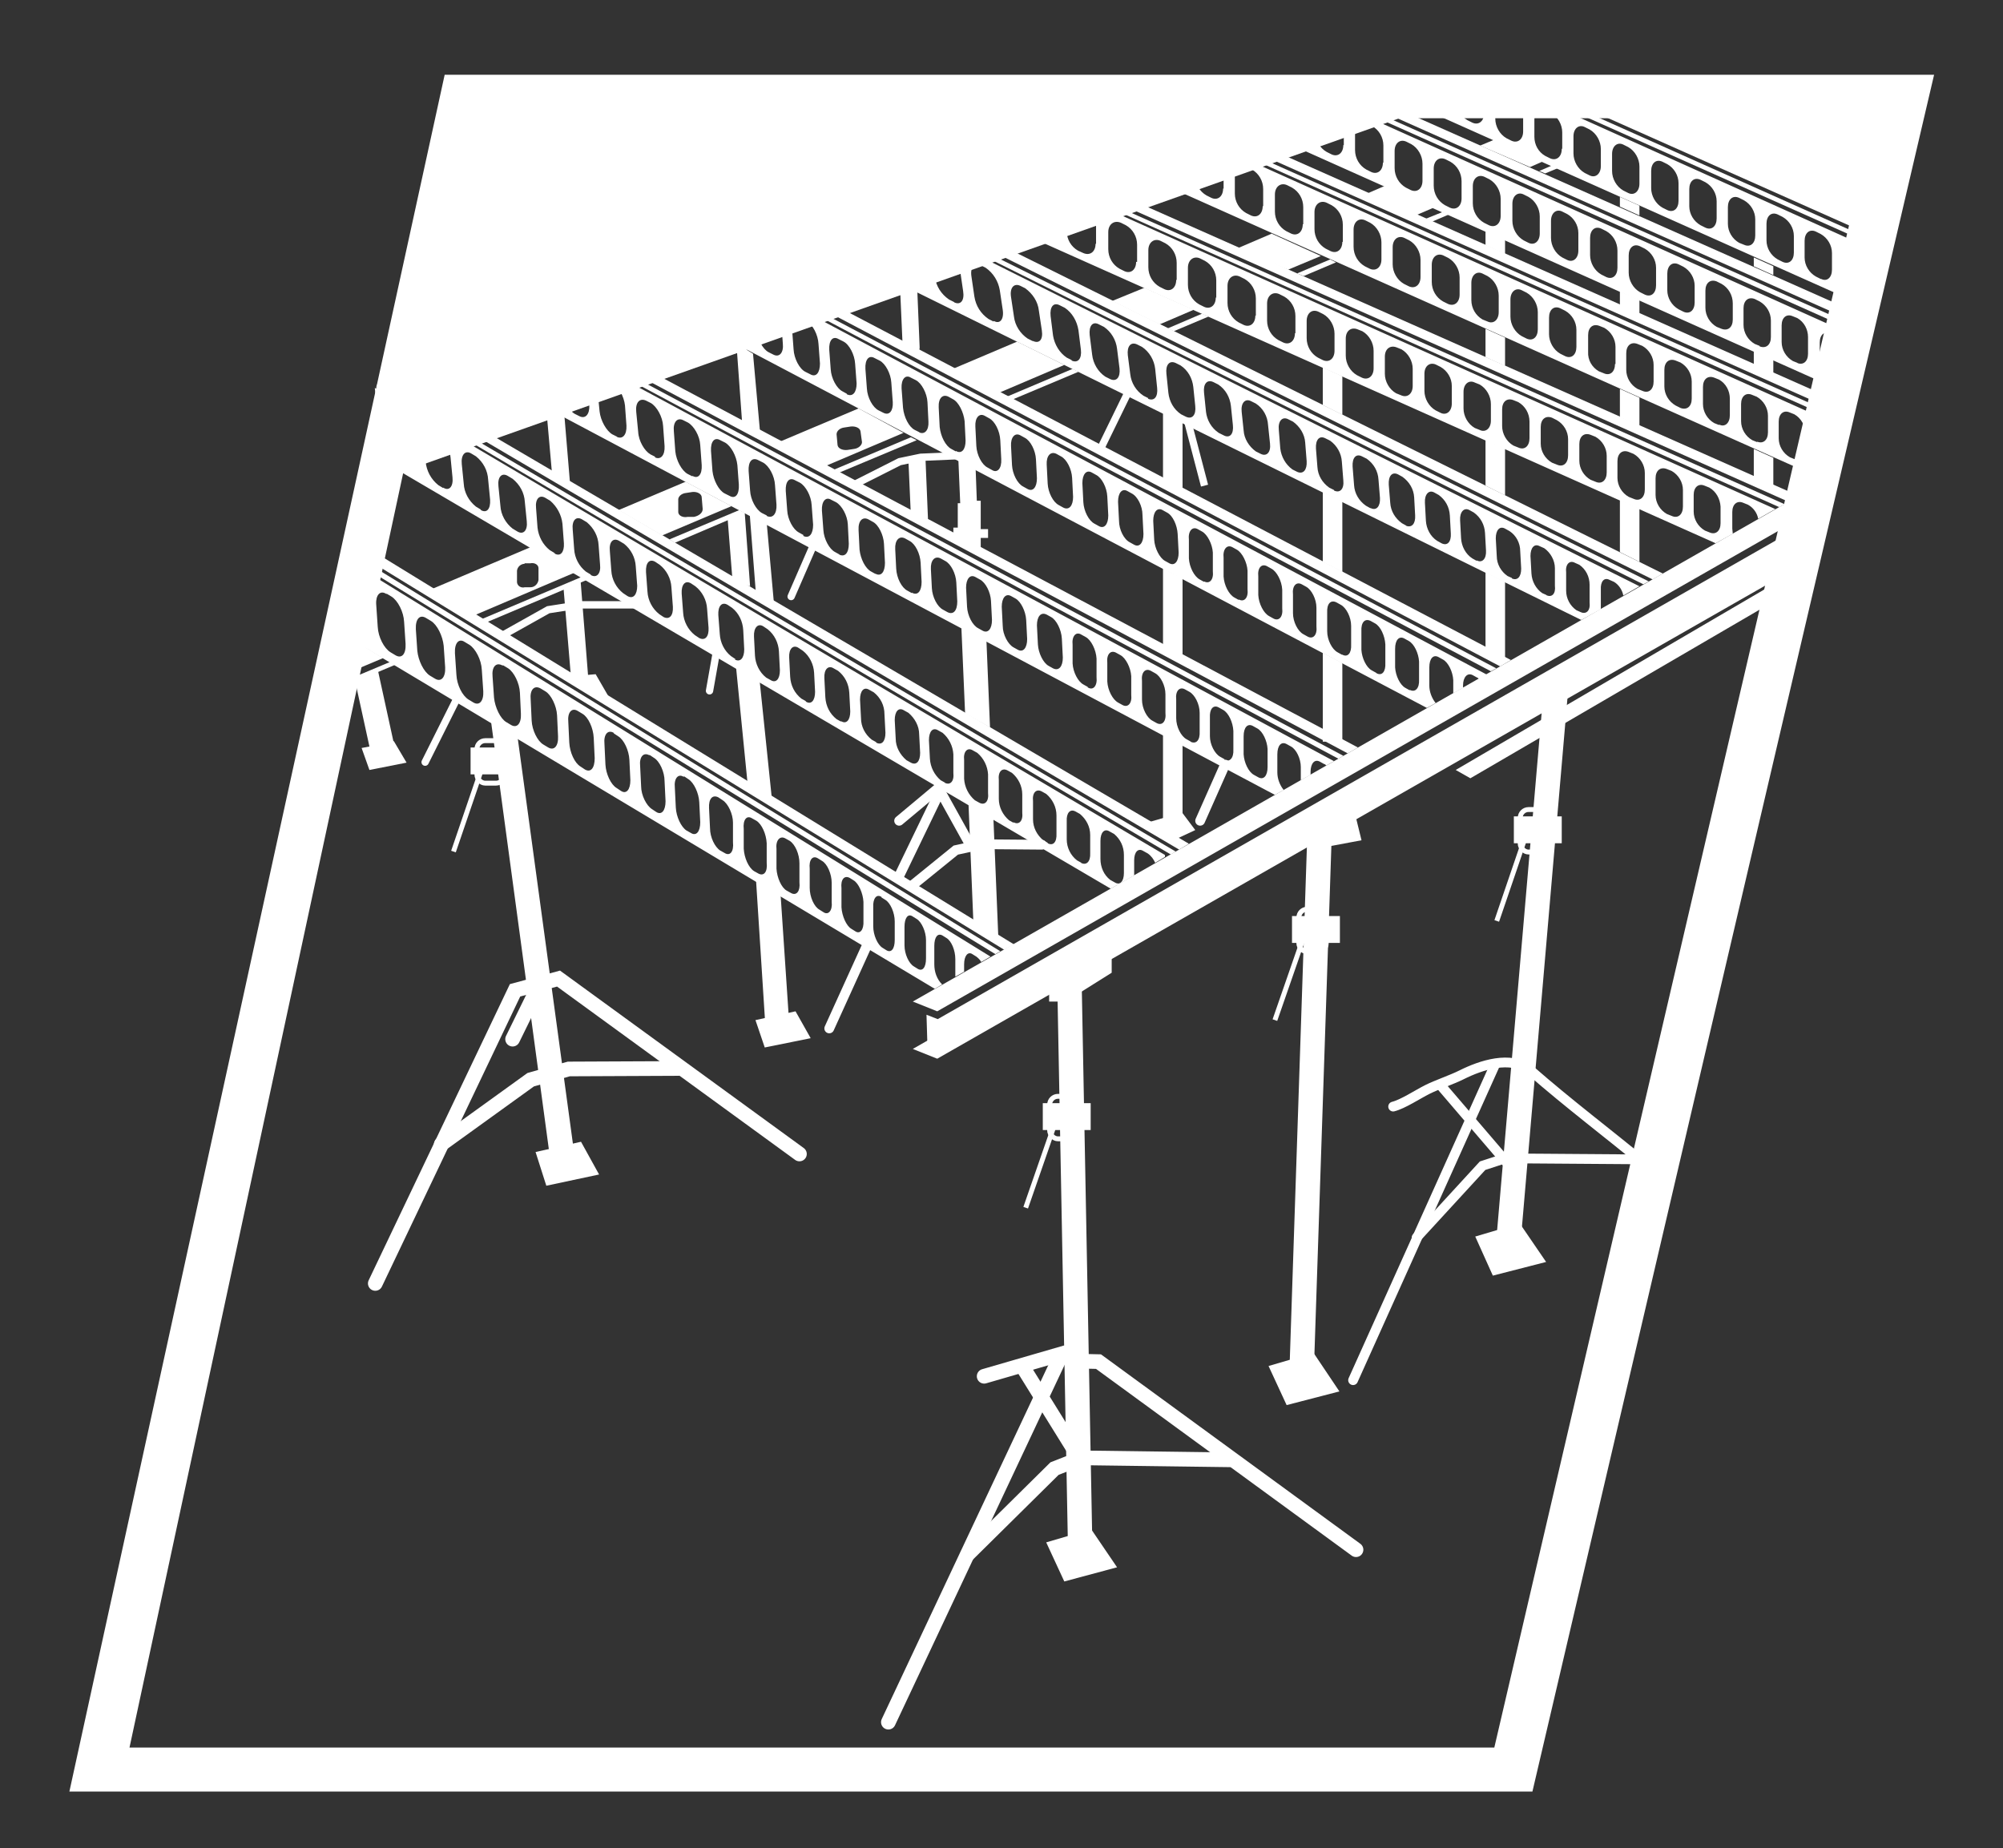
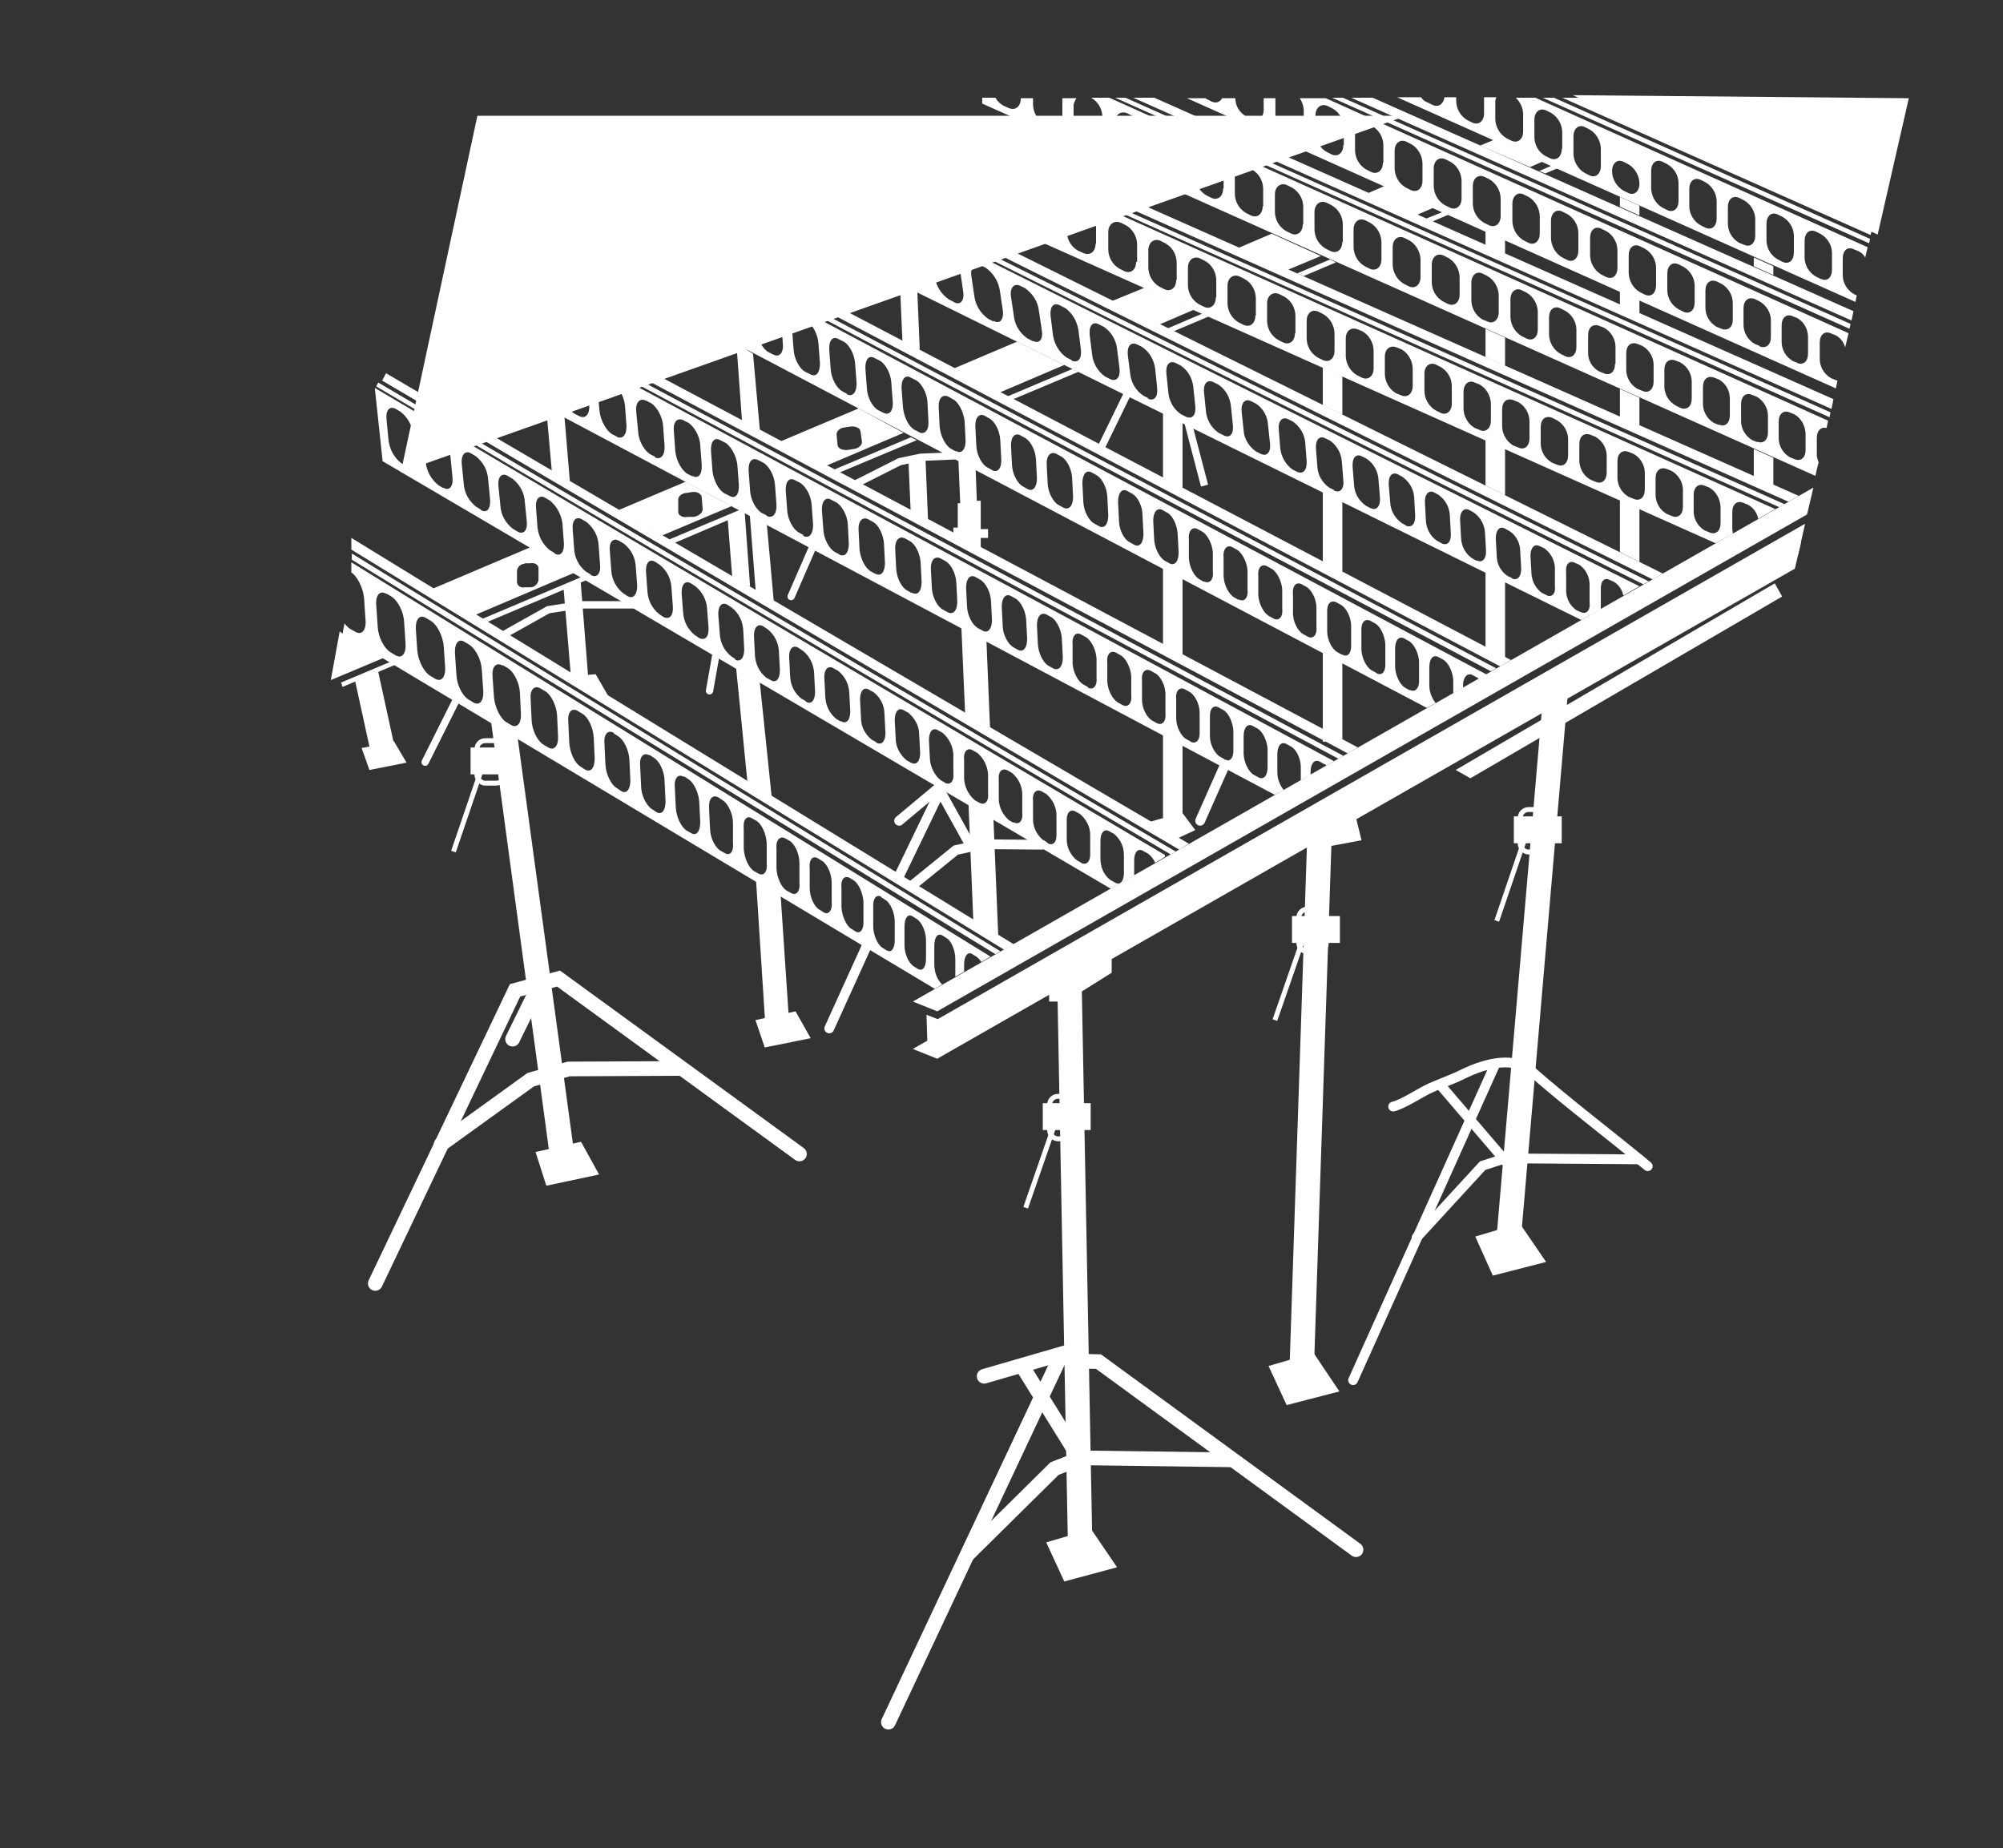
<svg xmlns="http://www.w3.org/2000/svg" id="Layer_1" version="1.1" viewBox="0 0 409.9 378.3">
  <rect x="0" y="0" width="409.9" height="378.3" fill="#333333" stroke="none" />
  <defs>
    <style>
      .st0, .st1, .st2 {
        fill: #fff;
      }

      .st0, .st3, .st2, .st4, .st5, .st6, .st7, .st8 {
        stroke: #fff;
        stroke-miterlimit: 10;
      }

      .st3, .st4, .st9, .st5, .st6, .st7, .st8 {
        fill: none;
      }

      .st2, .st5, .st6, .st7 {
        stroke-linecap: round;
      }

      .st2, .st6 {
        stroke-width: 2px;
      }

      .st4 {
        stroke-width: 5px;
      }

      .st10 {
        clip-path: url(#clippath-1);
      }

      .st5, .st8 {
        stroke-width: 1.5px;
      }

      .st7 {
        stroke-width: 3px;
      }

      .st11 {
        clip-path: url(#clippath);
      }
    </style>
    <clipPath id="clippath">
      <polygon class="st9" points="284.9 24.2 98.1 24.2 82.7 95.9 284.9 24.2" />
    </clipPath>
    <clipPath id="clippath-1">
      <polygon class="st9" points="324.2 20 383.9 47.3 390 20.6 324.2 20" />
    </clipPath>
  </defs>
  <g id="H_Formwork_-_Multiform">
    <path class="st1" d="M71.9,110.1v2.4l133.6,81.9,2-1.1L71.9,110.1Z" />
    <path class="st1" d="M71.9,114.5l131.8,80.8,1-.6L72,113.3c0,.4,0,.8,0,1.2Z" />
    <path class="st1" d="M71.8,117.1h0c1.3.8,2.5,3.2,2.7,5.3l.3,4.5c.2,2.1-.8,3.2-2.1,2.4l-1.1-.6c-.4-.3-.8-.7-1.1-1.1-.1.7-.3,1.4-.4,2.2l121.2,72.6,1.5-.9c-1.1-1.1-1.6-2.6-1.6-4.1v-3.8c0-1.8.7-2.7,1.7-2.1l.8.5c1,.6,1.8,2.5,1.8,4.3v3.6c0,0,1.8-1,1.8-1v-1.5c0-1.8.8-2.7,1.7-2.1l.8.5c.4.3.8.7,1,1.1l1.9-1.1L71.9,115.1c0,.7,0,1.4,0,2ZM186.8,187.6l.8.5c1,.6,1.9,2.6,1.9,4.3v3.8c0,1.8-.7,2.7-1.7,2.1l-.8-.5c-1-.6-1.9-2.5-1.9-4.3v-3.8c0-1.8.7-2.8,1.7-2.1h0ZM180.4,183.7l.8.5c1,.6,1.9,2.6,1.9,4.4v3.8c0,1.8-.7,2.7-1.7,2.1l-.8-.5c-1-.6-1.9-2.6-1.9-4.4v-3.9c-.1-1.8.7-2.8,1.7-2.1h0ZM173.9,179.7l.8.5c1,.6,1.9,2.6,2,4.4v3.9c.1,1.8-.7,2.8-1.7,2.1l-.8-.5c-1-.6-1.9-2.6-2-4.4v-3.9c-.2-1.8.6-2.7,1.7-2.1h0ZM167.4,175.7l.8.5c1.1.6,2,2.7,2,4.5v3.9c.2,1.8-.7,2.8-1.7,2.1l-.8-.5c-1.1-.6-2-2.6-2-4.5v-3.9c-.2-1.8.6-2.8,1.7-2.1h0ZM160.7,171.6l.9.5c1.1.7,2,2.7,2,4.6v3.9c.2,1.8-.6,2.8-1.7,2.2l-.9-.5c-1.1-.6-2-2.7-2.1-4.5v-4c-.2-1.8.7-2.8,1.8-2.2h0ZM153.9,167.5l.9.5c1.1.7,2,2.7,2.1,4.6v4c.2,1.9-.6,2.8-1.7,2.2l-.9-.5c-1.1-.7-2-2.7-2.1-4.6v-4c-.2-1.9.6-2.9,1.7-2.2h0ZM147,163.2l.9.6c1.1.7,2.1,2.8,2.1,4.6v4c.2,1.9-.6,2.9-1.7,2.2l-.9-.5c-1.1-.7-2.1-2.7-2.1-4.6l-.2-4.1c-.1-1.9.7-2.8,1.9-2.2ZM140,158.9l.9.6c1.1.7,2.1,2.8,2.2,4.7l.2,4.1c0,1.9-.8,2.9-1.9,2.2l-.9-.5c-1.1-.7-2.1-2.8-2.2-4.7l-.2-4.1c-.2-1.9.7-2.9,1.8-2.2h0ZM132.9,154.5l.9.6c1.2.7,2.2,2.9,2.2,4.8l.2,4.1c0,1.9-.8,2.9-1.9,2.2l-.9-.6c-1.1-.7-2.2-2.8-2.2-4.7l-.2-4.1c-.2-1.9.7-2.9,1.9-2.2h0ZM125.6,150.1l.9.6c1.2.7,2.2,2.9,2.3,4.8l.2,4.2c0,1.9-.8,2.9-1.9,2.2l-.9-.6c-1.2-.7-2.2-2.9-2.3-4.8l-.2-4.2c-.2-2,.7-3,1.9-2.3h0ZM118.2,145.5l1,.6c1.2.7,2.2,2.9,2.3,4.9l.2,4.2c0,2-.8,3-2,2.3l-.9-.6c-1.2-.7-2.2-2.9-2.3-4.9l-.2-4.2c-.2-2,.7-3,1.9-2.3h0ZM110.6,140.9l1,.6c1.2.7,2.3,3,2.4,4.9l.2,4.3c.1,2-.8,3-2,2.3l-1-.6c-1.2-.7-2.3-2.9-2.4-4.9l-.2-4.3c-.2-2,.7-3,2-2.3h0ZM103,136.2l1,.6c1.2.8,2.3,3,2.4,5l.2,4.3c.1,2-.8,3-2,2.3l-1-.6c-1.2-.7-2.3-3-2.5-5l-.3-4.3c-.2-2,.7-3,2-2.3h0ZM95.1,131.4l1,.6c1.2.8,2.4,3,2.5,5.1l.3,4.4c.1,2-.8,3-2,2.3l-1-.6c-1.3-.8-2.4-3-2.5-5.1l-.3-4.4c-.1-2.1.8-3.1,2-2.3ZM87.2,126.5l1,.6c1.3.8,2.4,3.1,2.6,5.1l.3,4.4c.1,2-.8,3.1-2.1,2.3l-1-.6c-1.3-.8-2.4-3.1-2.6-5.1l-.3-4.4c-.1-2.1.8-3.1,2.1-2.3ZM79.1,121.5l1,.6c1.3.8,2.5,3.1,2.6,5.2l.3,4.5c.1,2.1-.8,3.1-2.1,2.3l-1-.6c-1.3-.8-2.5-3.1-2.6-5.2l-.3-4.4c-.2-2.1.8-3.2,2.1-2.3h0Z" />
    <polygon class="st1" points="243.3 172.7 79 76.4 78.2 77.9 241.3 173.9 243.3 172.7" />
    <path class="st1" d="M232.1,179.1v-3c0-1.7.8-2.6,1.9-1.9l.9.5c.7.5,1.2,1.2,1.5,1.9l2-1.2v-.4L76.7,79.4l1.6,15,149,87.5,4.8-2.7ZM83.1,95.4l-1-.6c-1.5-1.2-2.4-2.9-2.6-4.8l-.4-4.1c-.2-1.9.6-2.9,1.9-2.2l1,.6c1.5,1.2,2.4,2.9,2.6,4.8l.4,4.1c.2,1.9-.7,2.9-1.9,2.2h0ZM90.7,99.9l-1-.6c-1.5-1.2-2.4-2.9-2.6-4.8l-.4-4.1c-.2-1.9.7-2.9,1.9-2.2l1,.6c1.5,1.2,2.4,2.9,2.6,4.8l.4,4.1c.2,1.9-.7,2.9-1.9,2.1h0ZM98.4,104.3l-1-.6c-1.5-1.2-2.4-2.9-2.5-4.7l-.4-4c-.2-1.9.7-2.9,1.9-2.2l1,.6c1.5,1.2,2.4,2.9,2.5,4.8l.4,4.1c.1,1.9-.7,2.8-1.9,2.1h0ZM105.9,108.8l-1-.6c-1.4-1.1-2.4-2.8-2.5-4.7l-.4-4c-.2-1.9.7-2.8,1.9-2.1l1,.6c1.5,1.2,2.4,2.9,2.5,4.7l.4,4c.2,1.9-.7,2.8-1.9,2.1h0ZM113.5,113.2l-1-.6c-1.4-1.1-2.3-2.8-2.5-4.6l-.3-4c-.2-1.9.7-2.8,1.9-2.1l1,.6c1.4,1.2,2.3,2.9,2.5,4.7l.3,4c.1,1.8-.7,2.8-1.9,2.1h0ZM120.9,117.6l-1-.6c-1.4-1.1-2.3-2.8-2.4-4.6l-.3-4c-.2-1.9.7-2.8,1.9-2.1l1,.6c1.4,1.2,2.3,2.8,2.4,4.7l.3,4c.2,1.8-.7,2.8-1.9,2.1h0ZM128.4,122l-.9-.6c-1.4-1.1-2.3-2.8-2.4-4.6l-.3-4c-.2-1.9.7-2.8,1.9-2.1l1,.6c1.4,1.1,2.3,2.8,2.4,4.6l.3,4c0,1.8-.8,2.8-2,2.1h0ZM135.8,126.3l-.9-.6c-1.4-1.1-2.3-2.8-2.4-4.6l-.3-4c-.1-1.9.7-2.8,1.9-2.1l.9.6c1.4,1.1,2.3,2.8,2.4,4.6l.3,4c.1,1.8-.7,2.7-1.9,2.1h0ZM143.1,130.6l-.9-.6c-1.4-1.1-2.3-2.8-2.4-4.6l-.3-3.9c-.1-1.8.7-2.8,1.9-2.1l.9.6c1.4,1.1,2.3,2.8,2.4,4.6l.3,3.9c.1,1.8-.7,2.7-1.9,2.1h0ZM150.5,134.9l-.9-.6c-1.4-1.1-2.2-2.8-2.3-4.5l-.3-3.9c-.1-1.8.7-2.8,1.9-2.1l.9.6c1.4,1.1,2.2,2.8,2.3,4.6l.2,3.9c0,1.8-.8,2.7-1.9,2.1h0ZM157.7,139.2l-.9-.5c-1.4-1.1-2.2-2.8-2.3-4.5l-.2-3.9c-.1-1.8.8-2.8,1.9-2.1l.9.6c1.4,1.1,2.2,2.8,2.3,4.5l.2,3.9c0,1.8-.8,2.7-1.9,2h0ZM164.9,143.5l-.9-.5c-1.4-1.1-2.2-2.7-2.3-4.5l-.2-3.9c-.1-1.8.8-2.7,1.9-2l.9.6c1.4,1.1,2.2,2.8,2.3,4.5l.2,3.9c0,1.8-.8,2.7-1.9,2h0ZM172.1,147.7l-.9-.5c-1.4-1.1-2.2-2.7-2.3-4.5l-.2-3.9c-.1-1.8.8-2.7,1.9-2l.9.5c1.4,1.1,2.2,2.7,2.3,4.5l.2,3.8c0,1.8-.8,2.7-1.9,2h0ZM179.3,151.9l-.9-.5c-1.4-1.1-2.2-2.7-2.2-4.4l-.2-3.8c0-1.8.8-2.7,1.9-2l.9.5c1.4,1.1,2.2,2.7,2.2,4.5l.2,3.8c0,1.8-.8,2.6-1.9,2h0ZM186.4,156.1l-.9-.5c-1.3-1.1-2.2-2.7-2.2-4.4l-.2-3.8c0-1.8.8-2.7,1.9-2l.9.5c1.3,1.1,2.2,2.7,2.2,4.4l.2,3.8c0,1.8-.8,2.6-1.9,2h0ZM193.4,160.2l-.9-.5c-1.3-1.1-2.1-2.7-2.2-4.4l-.2-3.8c0-1.8.8-2.7,1.9-2l.9.5c1.3,1.1,2.1,2.7,2.2,4.4v3.8c.2,1.8-.7,2.6-1.8,2h0ZM200.4,164.3l-.9-.5c-1.3-1.1-2.1-2.7-2.2-4.4v-3.8c-.2-1.8.7-2.7,1.8-2l.9.5c1.3,1.1,2.1,2.7,2.2,4.4v3.8c.2,1.8-.7,2.6-1.8,2h0ZM207.4,168.4l-.9-.5c-1.3-1.1-2.1-2.7-2.1-4.4v-3.8c-.2-1.8.7-2.6,1.8-2l.9.5c1.3,1.1,2.1,2.7,2.1,4.4v3.7c.2,1.8-.7,2.6-1.8,2h0ZM214.4,172.5l-.9-.5c-1.3-1.1-2.1-2.6-2.1-4.3v-3.7c-.2-1.8.7-2.6,1.8-2l.9.5c1.3,1.1,2.1,2.7,2.1,4.4v3.7c.1,1.8-.7,2.6-1.8,2h0ZM221.3,176.6l-.9-.5c-1.3-1-2.1-2.6-2.1-4.3v-3.7c-.1-1.7.7-2.6,1.8-2l.9.5c1.3,1.1,2.1,2.6,2.1,4.3v3.7c.1,1.8-.8,2.6-1.9,2h0ZM225.2,175.8v-3.7c0-1.7.8-2.6,1.9-1.9l.9.5c1.3,1.1,2,2.6,2,4.3v3.7c0,1.7-.8,2.6-1.9,1.9l-.9-.5c-1.3-1-2-2.6-2-4.3h0Z" />
    <polygon class="st1" points="240.6 174.3 77.4 78.3 77 79.1 239.6 174.9 240.6 174.3" />
    <polygon class="st1" points="277.9 153 114.8 66.3 113.8 67.9 275.8 154.2 277.9 153" />
    <polygon class="st1" points="274.9 154.7 113.1 68.3 112.6 69.1 273.9 155.3 274.9 154.7" />
    <path class="st1" d="M262.7,161.7c-.8-1-1.3-2.3-1.3-3.6v-3.7c0-1.8.8-2.7,1.9-2.1l.9.5c1.1.6,2,2.5,2,4.2v2.7s2-1.1,2-1.1v-.6c0-1.7.8-2.7,1.9-2.1l.9.5c.2,0,.3.2.4.3l1.6-.9L112.3,69.4l1.4,15.1,147.2,78.2,1.8-1ZM118.6,85.2l-1-.5c-1.2-.7-2.4-2.8-2.6-4.7l-.4-4.1c-.2-1.9.7-3,2-2.3l1,.5c1.3.7,2.4,2.8,2.6,4.7l.4,4.1c.1,1.9-.8,2.9-2,2.3ZM126.3,89.4l-1-.5c-1.2-.7-2.4-2.8-2.6-4.7l-.4-4.1c-.2-1.9.7-3,2-2.3l1,.5c1.2.7,2.4,2.8,2.6,4.7l.3,4.1c.1,1.9-.8,2.9-2,2.3ZM134.1,93.5l-1-.5c-1.2-.7-2.4-2.7-2.5-4.6l-.4-4.1c-.2-1.9.7-2.9,2-2.3l1,.5c1.2.7,2.4,2.8,2.5,4.7l.3,4.1c.1,1.9-.8,2.9-2,2.3ZM141.7,97.5l-1-.5c-1.2-.7-2.3-2.7-2.5-4.6l-.3-4.1c-.2-1.9.7-2.9,1.9-2.3l1,.5c1.2.7,2.4,2.7,2.5,4.6l.3,4.1c.1,1.9-.7,2.9-1.9,2.2ZM149.3,101.5l-1-.5c-1.2-.6-2.3-2.7-2.5-4.6l-.3-4.1c-.1-1.9.7-2.9,1.9-2.2l1,.5c1.2.7,2.3,2.7,2.5,4.6l.3,4c.1,2-.7,3-1.9,2.3h0ZM156.9,105.5l-1-.5c-1.2-.7-2.3-2.7-2.4-4.6l-.3-4c-.1-1.9.7-2.9,2-2.2l1,.5c1.2.7,2.3,2.7,2.4,4.6l.3,4c.1,1.9-.8,2.9-2,2.3h0ZM164.4,109.5l-.9-.5c-1.2-.6-2.3-2.7-2.4-4.5l-.3-4c-.1-1.9.7-2.9,1.9-2.2l1,.5c1.2.7,2.3,2.7,2.4,4.6l.3,4c0,1.9-.8,2.9-2,2.3h0ZM171.8,113.5l-.9-.5c-1.2-.6-2.3-2.7-2.4-4.5l-.3-4c-.1-1.9.8-2.9,1.9-2.2l1,.5c1.2.7,2.3,2.7,2.4,4.5l.2,4c0,1.9-.8,2.8-2,2.2h0ZM179.2,117.5l-.9-.5c-1.2-.6-2.2-2.6-2.4-4.5l-.2-4c-.1-1.9.8-2.8,2-2.2l.9.5c1.2.6,2.2,2.7,2.3,4.5l.2,3.9c0,1.9-.8,2.9-2,2.2h0ZM186.6,121.4l-.9-.5c-1.2-.6-2.2-2.6-2.3-4.5l-.2-4c-.1-1.8.8-2.8,2-2.2l.9.5c1.2.6,2.2,2.6,2.3,4.5l.2,3.9c0,1.9-.8,2.9-2,2.2h0ZM193.9,125.3l-.9-.5c-1.2-.6-2.2-2.6-2.3-4.4l-.2-3.9c-.1-1.8.8-2.8,2-2.2l.9.5c1.2.6,2.2,2.6,2.3,4.4l.2,3.9c0,1.9-.8,2.8-2,2.2h0ZM201.1,129.1l-.9-.5c-1.2-.6-2.2-2.6-2.3-4.4l-.2-3.9c0-1.8.8-2.8,1.9-2.2l.9.5c1.2.6,2.2,2.6,2.3,4.4l.2,3.9c0,1.8-.8,2.8-1.9,2.2h0ZM208.3,133l-.9-.5c-1.1-.6-2.2-2.6-2.2-4.4l-.2-3.9c0-1.8.8-2.8,1.9-2.2l.9.5c1.1.6,2.1,2.6,2.2,4.4l.2,3.9c0,1.8-.8,2.8-1.9,2.2h0ZM215.5,136.8l-.9-.5c-1.1-.6-2.1-2.6-2.2-4.4l-.2-3.9c0-1.8.8-2.8,2-2.2l.9.5c1.1.6,2.1,2.6,2.2,4.4l.2,3.9c0,1.8-.8,2.8-2,2.2h0ZM222.6,140.6l-.9-.5c-1.1-.6-2.1-2.5-2.2-4.3v-3.8c-.2-1.8.7-2.8,1.8-2.1l.9.5c1.1.6,2.1,2.6,2.2,4.4v3.8c.2,1.8-.7,2.8-1.8,2.1h0ZM229.7,144.3l-.9-.5c-1.1-.6-2.1-2.5-2.2-4.3v-3.8c-.2-1.8.7-2.7,1.8-2.1l.9.5c1.1.6,2.1,2.6,2.2,4.3v3.8c.2,1.8-.7,2.7-1.8,2.1h0ZM236.7,148l-.9-.5c-1.1-.6-2.1-2.5-2.1-4.3v-3.8c-.2-1.8.7-2.7,1.8-2.1l.9.5c1.1.6,2.1,2.5,2.1,4.3v3.8c.2,1.8-.7,2.7-1.8,2.1h0ZM243.7,151.8l-.9-.5c-1.1-.6-2.1-2.5-2.1-4.3v-3.8c-.2-1.8.7-2.7,1.8-2.1l.9.5c1.1.6,2.1,2.5,2.1,4.3v3.8c.1,1.8-.7,2.7-1.9,2.1h0ZM250.6,155.4l-.9-.5c-1.1-.6-2.1-2.5-2.1-4.2v-3.8c-.1-1.8.7-2.7,1.8-2.1l.9.5c1.1.6,2,2.5,2.1,4.3v3.8c.1,1.8-.8,2.7-1.9,2.1h0ZM257.5,159.1l-.9-.5c-1.1-.6-2-2.5-2.1-4.2v-3.7c0-1.8.8-2.7,1.9-2.1l.9.5c1.1.6,2,2.5,2.1,4.2v3.7c0,1.8-.8,2.7-1.9,2.1h0Z" />
    <polygon class="st1" points="306.2 136.8 145.4 52 145 52.8 305.1 137.4 306.2 136.8" />
    <polygon class="st1" points="309.2 135.1 147.1 50 146.2 51.6 307 136.4 309.2 135.1" />
    <path class="st1" d="M293.8,143.9c-.8-1-1.3-2.3-1.3-3.6v-3.7c0-1.8.8-2.7,1.9-2.1l.9.5c1.1.6,2,2.5,2.1,4.2v2.7l2-1.1v-.5c0-1.7.9-2.7,2-2.1l.9.5c.1,0,.3.2.4.3l1.6-.9L144.7,53.1l1.2,14.8,146.1,77,1.8-1ZM150.7,68.6l-1-.5c-1.2-.7-2.3-2.7-2.5-4.6l-.3-4.1c-.1-1.9.7-2.9,1.9-2.3l1,.5c1.2.7,2.3,2.7,2.5,4.6l.3,4.1c.1,1.9-.7,2.9-1.9,2.2ZM158.3,72.6l-1-.5c-1.2-.6-2.3-2.7-2.5-4.6l-.3-4c-.1-1.9.7-2.9,1.9-2.3l1,.5c1.2.7,2.3,2.7,2.5,4.6l.3,4c.2,1.9-.7,2.9-1.9,2.3ZM165.8,76.6l-1-.5c-1.2-.6-2.3-2.7-2.4-4.6l-.3-4c-.1-1.9.7-2.9,2-2.2l1,.5c1.2.6,2.3,2.7,2.4,4.6l.3,4c0,1.9-.8,2.9-2,2.2h0ZM173.3,80.6l-.9-.5c-1.2-.6-2.3-2.7-2.4-4.5l-.3-4c-.1-1.9.7-2.9,1.9-2.2l1,.5c1.2.6,2.3,2.7,2.4,4.6l.3,4c0,1.8-.8,2.8-2,2.2h0ZM180.8,84.5l-1-.5c-1.2-.6-2.3-2.6-2.4-4.5l-.3-4c-.1-1.9.7-2.9,1.9-2.2l1,.5c1.2.6,2.3,2.7,2.4,4.5l.3,4c.1,1.8-.7,2.8-1.9,2.2h0ZM188.2,88.5l-1-.5c-1.2-.6-2.2-2.6-2.4-4.5l-.3-4c-.1-1.9.8-2.9,1.9-2.2l1,.5c1.2.6,2.3,2.7,2.4,4.5l.2,4c.1,1.8-.8,2.7-1.9,2.2h0ZM195.6,92.4l-.9-.5c-1.2-.6-2.2-2.6-2.4-4.5l-.2-4c-.1-1.9.8-2.8,2-2.2l.9.5c1.2.6,2.2,2.7,2.4,4.5l.2,4c0,1.8-.8,2.8-2,2.1h0ZM203,96.2l-.9-.5c-1.2-.6-2.2-2.6-2.3-4.4l-.2-4c-.1-1.8.8-2.8,1.9-2.2l.9.5c1.2.6,2.2,2.6,2.3,4.5l.2,3.9c.1,1.9-.8,2.9-1.9,2.2ZM210.3,100.1l-.9-.5c-1.2-.6-2.2-2.6-2.3-4.4l-.2-3.9c-.1-1.8.8-2.8,1.9-2.2l.9.5c1.2.6,2.2,2.6,2.3,4.4l.2,3.9c0,1.8-.8,2.8-1.9,2.2ZM217.6,103.9l-.9-.5c-1.2-.6-2.2-2.6-2.3-4.4l-.2-3.9c-.1-1.8.8-2.8,2-2.2l.9.5c1.2.6,2.2,2.6,2.3,4.4l.2,3.9c0,1.8-.8,2.8-2,2.2ZM224.9,107.7l-.9-.5c-1.2-.6-2.2-2.6-2.3-4.4l-.2-3.9c0-1.8.8-2.8,1.9-2.2l.9.5c1.2.6,2.2,2.6,2.3,4.4l.2,3.9c0,1.8-.8,2.8-1.9,2.2ZM232.1,111.5l-.9-.5c-1.2-.6-2.2-2.6-2.2-4.4l-.2-3.9c0-1.8.8-2.8,1.9-2.2l.9.5c1.2.6,2.2,2.6,2.2,4.4l.2,3.9c0,1.8-.8,2.8-1.9,2.2ZM239.3,115.3l-.9-.5c-1.1-.6-2.1-2.6-2.2-4.3l-.2-3.9c0-1.8.8-2.8,1.9-2.2l.9.5c1.2.6,2.1,2.6,2.2,4.4l.2,3.8c0,1.8-.8,2.8-1.9,2.2h0ZM246.4,119.1l-.9-.5c-1.1-.6-2.1-2.5-2.2-4.3v-3.8c-.2-1.8.7-2.8,1.8-2.2l.9.5c1.1.6,2.1,2.6,2.2,4.3v3.8c.2,1.8-.7,2.7-1.8,2.1h0ZM253.5,122.8l-.9-.5c-1.1-.6-2.1-2.5-2.2-4.3v-3.8c-.2-1.8.7-2.8,1.8-2.2l.9.5c1.1.6,2.1,2.6,2.2,4.3v3.8c.2,1.8-.7,2.7-1.8,2.1h0ZM260.6,126.6l-.9-.5c-1.1-.6-2.1-2.5-2.2-4.3v-3.8c-.2-1.8.7-2.7,1.8-2.1l.9.5c1.1.6,2.1,2.5,2.2,4.3v3.8c.2,1.8-.7,2.7-1.8,2.1ZM267.6,130.3l-.9-.5c-1.1-.6-2.1-2.5-2.1-4.3v-3.8c-.2-1.8.7-2.7,1.8-2.1l.9.5c1.1.6,2.1,2.5,2.1,4.3v3.8c.2,1.8-.7,2.7-1.8,2.1h0ZM274.6,134l-.9-.5c-1.1-.6-2.1-2.5-2.1-4.3v-3.8c-.1-1.8.7-2.7,1.9-2.1l.9.5c1.1.6,2.1,2.5,2.1,4.3v3.8c.1,1.8-.7,2.7-1.8,2.1h0ZM281.6,137.7l-.9-.5c-1.1-.6-2-2.5-2.1-4.2v-3.8c-.1-1.8.7-2.7,1.9-2.1l.9.5c1.1.6,2,2.5,2.1,4.3v3.8c.1,1.8-.7,2.7-1.8,2.1h0ZM288.5,141.3l-.9-.5c-1.1-.6-2-2.5-2.1-4.2v-3.8c0-1.8.8-2.7,1.9-2.1l.9.5c1.1.6,2,2.5,2.1,4.2v3.7c.1,1.8-.8,2.7-1.9,2.1h0Z" />
    <polygon class="st1" points="340.3 117.4 173.4 34.6 172.6 36.3 338.2 118.6 340.3 117.4" />
    <polygon class="st1" points="337.4 119 171.8 36.7 171.4 37.5 336.3 119.6 337.4 119" />
    <path class="st1" d="M327.6,124.6v-3.9c-.1-1.7.7-2.6,1.8-2l.9.4c1,.6,1.7,1.7,1.9,2.8l3.3-1.9L171.2,37.8l2.6,15.2,149.8,73.9,4-2.2ZM178.8,53.7l-1.1-.5c-1.3-.7-2.7-2.8-3-4.7l-.7-4.2c-.3-2,.5-3,1.8-2.3l1.1.5c1.6,1.1,2.7,2.8,3,4.8l.7,4.2c.4,1.9-.4,3-1.8,2.3ZM187.1,57.8l-1.1-.5c-1.6-1.1-2.7-2.8-2.9-4.7l-.7-4.2c-.3-1.9.5-3,1.8-2.3l1.1.5c1.6,1.1,2.7,2.8,3,4.7l.6,4.1c.3,1.9-.6,2.9-1.9,2.3ZM195.2,61.8l-1-.5c-1.6-1.1-2.6-2.7-2.9-4.6l-.6-4.1c-.3-1.9.5-3,1.9-2.3l1,.5c1.6,1.1,2.6,2.8,2.9,4.7l.6,4.1c.3,1.9-.5,2.9-1.8,2.3h0ZM203.3,65.8l-1-.5c-1.6-1.1-2.6-2.7-2.9-4.6l-.6-4.1c-.3-1.9.6-2.9,1.9-2.3l1,.5c1.6,1.1,2.6,2.8,2.9,4.6l.6,4c.3,2-.6,3-1.8,2.3h0ZM211.3,69.8l-1-.5c-1.5-1-2.6-2.7-2.8-4.5l-.6-4c-.3-1.9.6-2.9,1.9-2.3l1,.5c1.5,1.1,2.6,2.7,2.8,4.6l.6,4c.3,1.9-.5,2.8-1.8,2.2h0ZM219.3,73.7l-1-.5c-1.5-1-2.5-2.7-2.8-4.5l-.5-4c-.2-1.9.6-2.9,1.9-2.2l1,.5c1.5,1,2.5,2.7,2.8,4.6l.5,4c.2,1.8-.6,2.8-1.9,2.2h0ZM227.2,77.6l-1-.5c-1.5-1-2.5-2.7-2.7-4.5l-.5-4c-.2-1.9.6-2.9,1.9-2.2l1,.5c1.5,1,2.5,2.7,2.7,4.5l.5,4c.2,1.8-.6,2.8-1.9,2.2h0ZM235,81.5l-1-.5c-1.5-1-2.5-2.6-2.7-4.4l-.5-3.9c-.2-1.8.6-2.8,1.9-2.2l1,.5c1.5,1,2.5,2.7,2.7,4.5l.4,3.9c.2,1.8-.6,2.8-1.9,2.2ZM242.7,85.3l-1-.5c-1.5-1-2.4-2.6-2.6-4.4l-.4-3.9c-.2-1.8.6-2.8,1.9-2.2l1,.5c1.5,1,2.4,2.6,2.6,4.4l.4,3.9c.2,1.8-.6,2.8-1.9,2.2h0ZM250.4,89.1l-1-.5c-1.5-1-2.4-2.6-2.6-4.3l-.4-3.9c-.2-1.8.6-2.8,1.9-2.2l1,.5c1.5,1,2.4,2.6,2.6,4.4l.4,3.9c.2,1.8-.6,2.8-1.9,2.1h0ZM258,92.9l-1-.5c-1.4-1-2.4-2.6-2.5-4.3l-.4-3.8c-.2-1.8.7-2.8,1.9-2.2l1,.5c1.5,1,2.4,2.6,2.5,4.4l.4,3.8c.2,1.8-.7,2.7-1.9,2.1ZM265.5,96.6l-1-.5c-1.4-1-2.3-2.6-2.5-4.3l-.3-3.8c-.2-1.8.7-2.8,1.9-2.2l1,.5c1.4,1,2.4,2.6,2.5,4.3l.3,3.8c.1,1.8-.7,2.7-1.9,2.2h0ZM273,100.3l-1-.5c-1.4-1-2.3-2.5-2.4-4.2l-.3-3.8c-.1-1.8.7-2.7,1.9-2.1l1,.5c1.4,1,2.3,2.6,2.4,4.3l.3,3.8c.2,1.8-.7,2.7-1.9,2.1ZM280.4,104l-.9-.5c-1.4-1-2.3-2.5-2.4-4.2l-.3-3.8c-.1-1.8.7-2.7,1.9-2.1l1,.5c1.4,1,2.3,2.5,2.4,4.3l.3,3.7c.1,1.7-.7,2.7-1.9,2.1h0ZM287.8,107.6l-.9-.5c-1.4-1-2.3-2.5-2.4-4.2l-.3-3.7c-.1-1.8.7-2.7,1.9-2.1l.9.5c1.4,1,2.3,2.5,2.4,4.2l.2,3.7c.1,1.7-.7,2.6-1.9,2.1h0ZM295,111.2l-.9-.5c-1.4-.9-2.2-2.5-2.3-4.1l-.2-3.7c-.1-1.7.8-2.7,1.9-2.1l.9.5c1.4,1,2.2,2.5,2.3,4.2l.2,3.7c.1,1.7-.7,2.6-1.9,2h0ZM302.2,114.8l-.9-.5c-1.4-.9-2.2-2.5-2.3-4.1l-.2-3.7c-.1-1.7.8-2.7,1.9-2.1l.9.5c1.4,1,2.2,2.5,2.3,4.2l.2,3.6c.1,1.7-.8,2.6-1.9,2h0ZM309.4,118.3l-.9-.4c-1.3-.9-2.2-2.4-2.2-4.1l-.2-3.6c0-1.7.8-2.6,1.9-2l.9.5c1.4.9,2.2,2.5,2.2,4.1l.2,3.6c0,1.7-.8,2.5-1.9,2h0ZM316.5,121.8l-.9-.4c-1.3-.9-2.1-2.4-2.2-4l-.2-3.6c0-1.7.8-2.6,1.9-2l.9.4c1.3.9,2.2,2.5,2.2,4.1v3.6c.2,1.6-.6,2.5-1.8,1.9h0ZM320.5,120.8v-3.6c-.2-1.7.7-2.6,1.8-2l.9.4c1.3.9,2.1,2.4,2.1,4.1v3.6c.2,1.7-.7,2.5-1.8,2l-.9-.4c-1.3-.9-2.1-2.4-2.1-4h0Z" />
    <polygon class="st1" points="368.1 101.5 195 24.7 193.8 26 366 102.7 368.1 101.5" />
    <path class="st1" d="M354.6,109.2c0-.3-.1-.7-.1-1v-3.4c0-1.6,1-2.4,2.2-1.9l1,.4c1.1.6,1.9,1.7,2.1,2.9l3.5-2L191.9,27.2l-.4,12.7,159.6,71.3,3.6-2ZM199.4,38.8c0,1.6-1.2,2.5-2.5,1.9l-1.1-.5c-1.5-.8-2.3-2.3-2.3-4v-3.5c.2-1.6,1.3-2.5,2.6-1.9l1.1.5c1.4.8,2.3,2.3,2.3,4v3.5ZM207.7,42.5c0,1.6-1.2,2.5-2.5,1.9l-1.1-.5c-1.4-.8-2.3-2.3-2.3-4v-3.5c.1-1.6,1.3-2.5,2.6-1.9l1,.5c1.4.8,2.3,2.3,2.3,4v3.5ZM216,46.2c0,1.6-1.2,2.5-2.5,1.9l-1.1-.5c-1.4-.8-2.3-2.3-2.3-4v-3.5c.2-1.6,1.3-2.5,2.6-1.9l1.1.5c1.4.8,2.3,2.3,2.3,4v3.5ZM224.2,49.9c0,1.6-1.1,2.5-2.5,1.9l-1.1-.5c-1.4-.8-2.3-2.3-2.3-4v-3.5c.1-1.6,1.2-2.5,2.6-1.9l1.1.5c1.4.8,2.3,2.3,2.3,4v3.5ZM232.5,53.6c0,1.6-1.1,2.5-2.4,1.9l-1-.5c-1.4-.8-2.3-2.3-2.3-4v-3.5c0-1.6,1.2-2.5,2.6-1.9l1,.5c1.4.8,2.3,2.3,2.3,4v3.5ZM240.7,57.3c0,1.6-1.1,2.5-2.4,1.9l-1-.5c-1.4-.8-2.3-2.3-2.3-4v-3.5c0-1.6,1.2-2.5,2.5-1.9l1,.5c1.4.8,2.3,2.3,2.3,4v3.5ZM248.8,60.9c0,1.6-1.1,2.5-2.4,1.9l-1-.5c-1.4-.8-2.3-2.3-2.3-4v-3.5c0-1.6,1.2-2.5,2.5-1.9l1,.5c1.4.8,2.3,2.3,2.3,4v3.5ZM256.9,64.6c0,1.6-1.1,2.5-2.4,1.9l-1-.5c-1.4-.8-2.3-2.3-2.3-4v-3.5c0-1.6,1.2-2.5,2.5-1.9l1,.5c1.4.8,2.3,2.3,2.3,4v3.5ZM265,68.2c0,1.6-1.1,2.5-2.4,1.9l-1-.5c-1.4-.8-2.3-2.3-2.3-4v-3.5c0-1.6,1.2-2.5,2.5-1.9l1,.5c1.4.8,2.3,2.3,2.3,4v3.5ZM273.1,71.8c0,1.6-1.1,2.5-2.4,1.9l-1-.5c-1.4-.8-2.3-2.3-2.3-4v-3.5c0-1.6,1.1-2.5,2.4-1.9l1,.5c1.4.8,2.3,2.4,2.3,4v3.5ZM281.1,75.4c0,1.6-1.1,2.5-2.4,1.9l-1-.5c-1.4-.8-2.3-2.4-2.3-4v-3.5c0-1.6,1.1-2.4,2.4-1.9l1,.4c1.4.8,2.3,2.4,2.3,4v3.5ZM289.1,79c0,1.6-1.1,2.5-2.4,1.9l-1-.4c-1.4-.8-2.3-2.4-2.3-4v-3.5c0-1.6,1.1-2.4,2.4-1.9l1,.4c1.4.8,2.3,2.4,2.3,4v3.5ZM297.1,82.6c0,1.6-1.1,2.5-2.3,1.9l-1-.5c-1.4-.8-2.3-2.4-2.3-4v-3.5c0-1.6,1.1-2.4,2.3-1.9l1,.5c1.4.8,2.3,2.3,2.3,3.9v3.5ZM305.1,86.1c0,1.6-1.1,2.5-2.3,1.9l-1-.4c-1.4-.8-2.3-2.4-2.3-4v-3.4c0-1.6,1.1-2.5,2.3-1.9l1,.4c1.4.8,2.3,2.4,2.3,4v3.4ZM313,89.7c0,1.6-1,2.5-2.3,1.9l-1-.4c-1.4-.8-2.3-2.4-2.3-4v-3.4c0-1.6,1-2.4,2.3-1.9l1,.4c1.4.8,2.3,2.3,2.3,4v3.4ZM320.9,93.2c0,1.6-1,2.5-2.3,1.9l-1-.4c-1.4-.8-2.3-2.3-2.3-3.9v-3.4c0-1.6,1-2.4,2.3-1.9l1,.5c1.4.8,2.3,2.3,2.3,3.9v3.4ZM328.8,96.7c0,1.6-1,2.5-2.3,1.9l-1-.4c-1.4-.8-2.3-2.3-2.3-3.9v-3.4c0-1.6,1-2.4,2.3-1.9l1,.4c1.4.8,2.3,2.3,2.3,3.9v3.4ZM336.6,100.2c0,1.6-1,2.5-2.3,1.9l-1-.4c-1.4-.8-2.3-2.3-2.3-3.9v-3.4c0-1.6,1-2.4,2.3-1.9l1,.4c1.4.8,2.3,2.3,2.3,3.9v3.4ZM342.1,105.6l-1-.4c-1.4-.8-2.3-2.3-2.3-3.9v-3.4c0-1.6,1-2.4,2.3-1.9l1,.4c1.4.8,2.3,2.3,2.3,3.9v3.4c0,1.6-1,2.5-2.3,1.9h0ZM348.9,108.6c-1.4-.8-2.3-2.3-2.3-3.9v-3.4c0-1.6,1-2.4,2.2-1.9l1,.4c1.4.8,2.2,2.3,2.3,3.9v3.4c0,1.6-1,2.4-2.2,1.9l-1-.4Z" />
    <polygon class="st1" points="365.2 103.2 192.8 26.3 192.2 26.9 364.1 103.8 365.2 103.2" />
    <polygon class="st1" points="383.3 46.2 324.2 20 319.7 20 382.8 48.1 383.3 46.2" />
    <polygon class="st1" points="382.7 48.9 318 20 315.7 20 382.5 49.8 382.7 48.9" />
-     <path class="st1" d="M380,60.5l-.6-.3c-1.4-.8-2.3-2.3-2.3-3.9v-3.4c0-1.6,1-2.5,2.2-1.9l1,.4c.6.3,1.1.7,1.4,1.3l.5-2.1-68-30.6h-4c.9.9,1.5,2.1,1.5,3.4v3.5c0,1.6-1.1,2.5-2.4,1.9l-1-.5c-1.4-.8-2.3-2.4-2.3-4v-3.5c0-.3.1-.6.2-.9h-2.5v3.3c0,1.6-1.1,2.5-2.4,1.9l-1-.5c-1.4-.8-2.3-2.3-2.3-4v-.7h-2.4c-.2,1.4-1.2,2.1-2.4,1.6l-1-.5c-.6-.2-1.1-.6-1.4-1.1h-4.9l93.8,41.9.3-1.5ZM319.6,30.5c0,1.6-1.1,2.5-2.4,1.9l-1-.5c-1.4-.8-2.2-2.3-2.2-3.9v-3.5c0-1.6,1.1-2.5,2.4-1.9l1,.5c1.4.8,2.3,2.4,2.3,4v3.3ZM327.6,34c0,1.6-1.1,2.5-2.3,1.9l-1-.5c-1.4-.8-2.3-2.4-2.3-4v-3.5c0-1.6,1.1-2.5,2.3-1.9l1,.5c1.4.8,2.3,2.4,2.3,4v3.4ZM335.5,37.6c0,1.6-1.1,2.5-2.3,1.9l-1-.5c-1.4-.8-2.3-2.4-2.3-4v-3.5c0-1.6,1.1-2.5,2.3-1.9l1,.5c1.4.8,2.3,2.4,2.3,4v3.4ZM343.5,41.1c0,1.6-1,2.5-2.3,1.9l-1-.5c-1.4-.8-2.3-2.4-2.3-4v-3.5c0-1.6,1-2.5,2.3-1.9l1,.5c1.4.8,2.3,2.3,2.3,3.9v3.5ZM351.3,44.7c0,1.6-1,2.5-2.3,1.9l-1-.5c-1.4-.8-2.3-2.3-2.3-3.9v-3.5c0-1.6,1-2.5,2.3-1.9l1,.5c1.4.8,2.3,2.3,2.3,3.9v3.5ZM359.2,48.2c0,1.6-1,2.5-2.3,1.9l-1-.4c-1.4-.8-2.3-2.3-2.3-3.9v-3.4c0-1.6,1-2.5,2.3-1.9l1,.5c1.4.8,2.3,2.3,2.3,3.9v3.4ZM367.1,51.7c0,1.6-1,2.5-2.3,1.9l-1-.5c-1.4-.8-2.3-2.3-2.3-3.9v-3.4c0-1.6,1-2.5,2.3-1.9l1,.5c1.4.8,2.3,2.3,2.3,3.9v3.4ZM372.6,57.1l-1-.5c-1.4-.8-2.3-2.3-2.3-3.9v-3.4c0-1.6,1-2.5,2.3-1.9l1,.5c1.4.8,2.3,2.3,2.3,3.9v3.4c0,1.6-1,2.5-2.2,1.9h0Z" />
+     <path class="st1" d="M380,60.5l-.6-.3c-1.4-.8-2.3-2.3-2.3-3.9v-3.4c0-1.6,1-2.5,2.2-1.9l1,.4c.6.3,1.1.7,1.4,1.3l.5-2.1-68-30.6h-4c.9.9,1.5,2.1,1.5,3.4v3.5c0,1.6-1.1,2.5-2.4,1.9l-1-.5c-1.4-.8-2.3-2.4-2.3-4v-3.5c0-.3.1-.6.2-.9h-2.5v3.3c0,1.6-1.1,2.5-2.4,1.9l-1-.5c-1.4-.8-2.3-2.3-2.3-4v-.7h-2.4c-.2,1.4-1.2,2.1-2.4,1.6l-1-.5c-.6-.2-1.1-.6-1.4-1.1h-4.9l93.8,41.9.3-1.5ZM319.6,30.5c0,1.6-1.1,2.5-2.4,1.9l-1-.5c-1.4-.8-2.2-2.3-2.2-3.9v-3.5c0-1.6,1.1-2.5,2.4-1.9l1,.5c1.4.8,2.3,2.4,2.3,4v3.3ZM327.6,34c0,1.6-1.1,2.5-2.3,1.9l-1-.5c-1.4-.8-2.3-2.4-2.3-4v-3.5c0-1.6,1.1-2.5,2.3-1.9l1,.5c1.4.8,2.3,2.4,2.3,4v3.4ZM335.5,37.6c0,1.6-1.1,2.5-2.3,1.9l-1-.5c-1.4-.8-2.3-2.4-2.3-4c0-1.6,1.1-2.5,2.3-1.9l1,.5c1.4.8,2.3,2.4,2.3,4v3.4ZM343.5,41.1c0,1.6-1,2.5-2.3,1.9l-1-.5c-1.4-.8-2.3-2.4-2.3-4v-3.5c0-1.6,1-2.5,2.3-1.9l1,.5c1.4.8,2.3,2.3,2.3,3.9v3.5ZM351.3,44.7c0,1.6-1,2.5-2.3,1.9l-1-.5c-1.4-.8-2.3-2.3-2.3-3.9v-3.5c0-1.6,1-2.5,2.3-1.9l1,.5c1.4.8,2.3,2.3,2.3,3.9v3.5ZM359.2,48.2c0,1.6-1,2.5-2.3,1.9l-1-.4c-1.4-.8-2.3-2.3-2.3-3.9v-3.4c0-1.6,1-2.5,2.3-1.9l1,.5c1.4.8,2.3,2.3,2.3,3.9v3.4ZM367.1,51.7c0,1.6-1,2.5-2.3,1.9l-1-.5c-1.4-.8-2.3-2.3-2.3-3.9v-3.4c0-1.6,1-2.5,2.3-1.9l1,.5c1.4.8,2.3,2.3,2.3,3.9v3.4ZM372.6,57.1l-1-.5c-1.4-.8-2.3-2.3-2.3-3.9v-3.4c0-1.6,1-2.5,2.3-1.9l1,.5c1.4.8,2.3,2.3,2.3,3.9v3.4c0,1.6-1,2.5-2.2,1.9h0Z" />
    <polygon class="st1" points="379.3 63.7 280.9 20 276.5 20 378.9 65.6 379.3 63.7" />
    <path class="st1" d="M376.1,77.9c-.1,0-.3,0-.4-.1l-1-.4c-1.4-.8-2.3-2.3-2.3-3.9v-3.4c0-1.6,1-2.4,2.2-1.9l1,.4c1,.5,1.7,1.4,2,2.5l.7-2.9-107-48.1h-5.3c.5.8.8,1.7.8,2.6v3.5c0,1.6-1.2,2.5-2.5,1.9l-1-.5c-1.4-.8-2.3-2.3-2.3-4v-3.5h0-2.4v2.4c0,1.6-1.2,2.5-2.5,1.9l-1-.5c-1.4-.8-2.3-2.2-2.3-3.8h-2.7c-.4.8-1.3,1.1-2.1.7,0,0,0,0,0,0l-1-.5c-.1,0-.2-.1-.3-.2h-3.8l132.8,59.4.3-1.5ZM274.9,29.7c0,1.6-1.1,2.5-2.4,1.9l-1-.5c-1.4-.8-2.3-2.3-2.3-4v-3.5c0-1.6,1.2-2.5,2.5-1.9l1,.5c1.4.8,2.3,2.3,2.3,4v3.5ZM283,33.3c0,1.6-1.1,2.5-2.4,1.9l-1-.5c-1.4-.8-2.3-2.3-2.3-4v-3.5c0-1.6,1.2-2.5,2.5-1.9l1,.5c1.4.8,2.3,2.3,2.3,4v3.5ZM291.1,37c0,1.6-1.1,2.5-2.4,1.9l-1-.5c-1.4-.8-2.3-2.3-2.3-4v-3.5c0-1.6,1.1-2.5,2.4-1.9l1,.5c1.4.8,2.3,2.4,2.3,4v3.5ZM299.1,40.6c0,1.6-1.1,2.5-2.4,1.9l-1-.5c-1.4-.8-2.3-2.3-2.3-4v-3.5c0-1.6,1.1-2.5,2.4-1.9l1,.5c1.4.8,2.3,2.3,2.3,4v3.5ZM307.1,44.2c0,1.6-1.1,2.5-2.4,1.9l-1-.5c-1.4-.8-2.3-2.3-2.3-4v-3.5c0-1.6,1.1-2.5,2.4-1.9l1,.5c1.4.8,2.3,2.4,2.3,4v3.5ZM315.1,47.8c0,1.6-1.1,2.5-2.3,1.9l-1-.5c-1.4-.8-2.3-2.4-2.3-4v-3.5c0-1.6,1.1-2.5,2.3-1.9l1,.5c1.4.8,2.3,2.4,2.3,4v3.5ZM323,51.3c0,1.6-1.1,2.5-2.3,1.9l-1-.5c-1.4-.8-2.3-2.4-2.3-4v-3.5c0-1.6,1.1-2.5,2.3-1.9l1,.5c1.4.8,2.3,2.3,2.3,3.9v3.5ZM331,54.8c0,1.6-1,2.5-2.3,1.9l-1-.5c-1.4-.8-2.3-2.4-2.3-4v-3.5c0-1.6,1-2.5,2.3-1.9l1,.5c1.4.8,2.3,2.3,2.3,4v3.5ZM338.9,58.4c0,1.6-1,2.5-2.3,1.9l-1-.5c-1.4-.8-2.3-2.4-2.3-4v-3.5c0-1.6,1-2.5,2.3-1.9l1,.5c1.4.8,2.3,2.3,2.3,3.9v3.5ZM346.8,61.9c0,1.6-1,2.5-2.3,1.9l-1-.5c-1.4-.8-2.3-2.3-2.3-3.9v-3.4c0-1.6,1-2.5,2.3-1.9l1,.5c1.4.8,2.3,2.3,2.3,3.9v3.4ZM354.6,65.4c0,1.6-1,2.4-2.3,1.9l-1-.4c-1.4-.8-2.3-2.3-2.3-3.9v-3.5c0-1.6,1-2.4,2.3-1.9l1,.5c1.4.8,2.3,2.3,2.3,4v3.4ZM360.1,70.8l-1-.4c-1.4-.8-2.3-2.3-2.3-3.9v-3.4c0-1.6,1-2.4,2.3-1.9l1,.5c1.4.8,2.3,2.3,2.3,3.9v3.4c0,1.6-1,2.4-2.3,1.9h0ZM367.9,74.3l-1-.4c-1.4-.8-2.3-2.3-2.3-3.9v-3.4c0-1.6,1-2.4,2.2-1.9l1,.4c1.4.8,2.2,2.3,2.2,3.9v3.4c0,1.6-1,2.4-2.2,1.9h0Z" />
    <polygon class="st1" points="378.7 66.3 274.8 20 272.6 20 378.5 67.3 378.7 66.3" />
    <polygon class="st1" points="374.6 84.4 230.3 20 228.2 20 374.4 85.4 374.6 84.4" />
    <polygon class="st1" points="375.2 81.7 236.2 20 231.9 20 374.8 83.7 375.2 81.7" />
    <path class="st1" d="M372.2,94.8c-.2-.6-.4-1.2-.4-1.8v-3.4c0-1.5.9-2.3,2-2l.3-1.5L227,20h-3.7,0c1.4.8,2.3,2.3,2.3,4v3.5c0,1.6-1.2,2.5-2.6,1.9l-1-.4c-1.4-.8-2.3-2.3-2.3-4v-3.5c.1-.5.3-1,.6-1.4h-2.9v3.8c-.2,1.6-1.3,2.5-2.6,1.9l-1.1-.5c-1.4-.8-2.3-2.3-2.3-4v-1.2h-2.5c0,1.8-1.2,2.6-2.5,2l-1.1-.5c-.7-.4-1.2-.9-1.6-1.6h-2.7v1.2l170.5,76.2.6-2.6ZM233.9,31.2c0,1.6-1.1,2.5-2.5,1.9l-1-.5c-1.4-.8-2.3-2.3-2.3-4v-3.5c.1-1.6,1.2-2.5,2.6-1.9l1,.5c1.4.8,2.3,2.3,2.3,4v3.5ZM242.1,34.9c0,1.6-1.1,2.5-2.4,1.9l-1.1-.5c-1.4-.8-2.3-2.3-2.3-4v-3.5c0-1.6,1.2-2.5,2.5-1.9l1,.5c1.4.8,2.3,2.3,2.3,4v3.5ZM250.3,38.6c0,1.6-1.1,2.5-2.4,1.9l-1-.5c-1.4-.8-2.3-2.3-2.3-4v-3.5c0-1.6,1.2-2.5,2.5-1.9l1,.5c1.4.8,2.3,2.3,2.3,4v3.5ZM258.4,42.2c0,1.6-1.1,2.5-2.4,1.9l-1-.5c-1.4-.8-2.3-2.3-2.3-4v-3.5c0-1.6,1.2-2.5,2.5-1.9l1,.5c1.4.8,2.3,2.3,2.3,4v3.5ZM266.6,45.9c0,1.6-1.1,2.5-2.4,1.9l-1-.5c-1.4-.8-2.3-2.3-2.3-4v-3.5c0-1.6,1.2-2.5,2.5-1.9l1,.5c1.4.8,2.3,2.3,2.3,4v3.5ZM274.7,49.5c0,1.6-1.1,2.5-2.4,1.9l-1-.5c-1.4-.8-2.3-2.3-2.3-4v-3.5c0-1.6,1.2-2.5,2.5-1.9l1,.5c1.4.8,2.3,2.3,2.3,4v3.5ZM282.7,53.1c0,1.6-1.1,2.5-2.4,1.9l-1-.5c-1.4-.8-2.3-2.3-2.3-4v-3.5c0-1.6,1.1-2.5,2.4-1.9l1,.5c1.4.8,2.3,2.4,2.3,4v3.5ZM290.7,56.7c0,1.6-1.1,2.5-2.4,1.9l-1-.5c-1.4-.8-2.3-2.4-2.3-4v-3.5c0-1.6,1.1-2.5,2.4-1.9l1,.5c1.4.8,2.3,2.4,2.3,4v3.5ZM298.7,60.3c0,1.6-1.1,2.5-2.4,1.9l-1-.5c-1.4-.8-2.3-2.3-2.3-4v-3.5c0-1.6,1.1-2.5,2.4-1.9l1,.5c1.4.8,2.3,2.4,2.3,4v3.5ZM306.7,63.9c0,1.6-1.1,2.5-2.3,1.9l-1-.4c-1.4-.8-2.3-2.3-2.3-4v-3.5c0-1.6,1.1-2.5,2.3-1.9l1,.5c1.4.8,2.3,2.4,2.3,4v3.4ZM314.7,67.4c0,1.6-1,2.5-2.3,1.9l-1-.5c-1.4-.8-2.3-2.4-2.3-4v-3.5c0-1.6,1.1-2.5,2.3-1.9l1,.5c1.4.8,2.3,2.4,2.3,4v3.4ZM322.6,71c0,1.6-1,2.5-2.3,1.9l-1-.5c-1.4-.8-2.3-2.4-2.3-4v-3.4c0-1.6,1-2.5,2.3-1.9l1,.5c1.4.8,2.3,2.3,2.3,3.9v3.5ZM330.5,74.5c0,1.6-1,2.5-2.3,1.9l-1-.4c-1.4-.8-2.3-2.3-2.2-4v-3.4c0-1.6,1-2.4,2.3-1.9l1,.4c1.4.8,2.3,2.3,2.3,3.9v3.5ZM338.4,78.1c0,1.6-1,2.5-2.3,1.9l-1-.4c-1.4-.8-2.3-2.3-2.3-3.9v-3.4c0-1.6,1-2.4,2.3-1.9l1,.4c1.4.8,2.3,2.3,2.3,3.9v3.4ZM346.2,81.6c0,1.6-1,2.4-2.3,1.9l-1-.5c-1.4-.8-2.3-2.3-2.3-3.9v-3.4c0-1.6,1-2.4,2.3-1.9l1,.4c1.4.8,2.3,2.3,2.3,3.9v3.4ZM351.8,87l-1-.4c-1.4-.8-2.3-2.3-2.3-3.9v-3.5c0-1.6,1-2.4,2.3-1.9l1,.4c1.4.8,2.2,2.3,2.2,3.9v3.4c0,1.6-1,2.5-2.2,1.9ZM359.6,90.5l-1-.4c-1.4-.8-2.3-2.3-2.3-3.9v-3.5c0-1.6,1-2.4,2.2-1.9l1,.4c1.4.8,2.3,2.3,2.3,3.9v3.4c0,1.6-1,2.4-2.2,1.9h0ZM367.3,94l-1-.4c-1.4-.8-2.3-2.3-2.3-3.9v-3.4c0-1.6,1-2.4,2.2-1.9l1,.4c1.4.8,2.2,2.3,2.3,3.9v3.4c0,1.6-1,2.4-2.2,1.9h0Z" />
    <polygon class="st1" points="371.1 99.8 186.8 205 191.8 207 369.8 105.3 371.1 99.8" />
    <polygon class="st1" points="369.4 107.2 191.9 208.6 189.6 207.7 189.8 214.3 368 113.4 369.4 107.2" />
    <polygon class="st1" points="368.6 110.9 186.8 214.7 191.8 216.7 367.3 116.4 368.6 110.9" />
    <line class="st4" x1="218.8" y1="198" x2="221.1" y2="319.3" />
    <polygon class="st1" points="228.6 320.8 217.8 323.7 214.1 315.7 223.3 313 228.6 320.8" />
    <polygon class="st1" points="122.6 240.4 111.8 242.7 109.6 235.8 118.9 233.7 122.6 240.4" />
    <polygon class="st1" points="165.9 212.5 156.5 214.4 154.6 208.8 162.8 207 165.9 212.5" />
    <polygon class="st1" points="124.5 142.5 115.8 138.5 121.9 138 124.5 142.5" />
    <polygon class="st1" points="274.1 284.8 263.3 287.6 259.6 279.6 268.8 276.9 274.1 284.8" />
    <line class="st3" x1="209.9" y1="247.2" x2="215.8" y2="230.2" />
    <rect class="st1" x="213.4" y="225.8" width="9.8" height="5.5" />
    <rect class="st3" x="214.8" y="224.4" width="5.6" height="8.7" rx="1.7" ry="1.7" />
    <polygon class="st1" points="112.8 238.8 100.3 146.3 105.8 150 117.8 238.2 112.8 238.8" />
    <line class="st3" x1="92.8" y1="174.3" x2="98.6" y2="157.3" />
    <rect class="st1" x="96.3" y="153" width="9.8" height="5.5" />
    <rect class="st3" x="97.6" y="151.6" width="5.6" height="8.7" rx="1.7" ry="1.7" />
    <line class="st4" x1="270.1" y1="168.8" x2="266.3" y2="282.8" />
    <line class="st3" x1="260.9" y1="208.8" x2="266.8" y2="191.8" />
    <rect class="st1" x="264.4" y="187.5" width="9.8" height="5.5" />
    <rect class="st3" x="265.8" y="186.1" width="5.6" height="8.7" rx="1.7" ry="1.7" />
    <polygon class="st1" points="316.4 258.3 305.5 261.1 301.9 253.1 311 250.4 316.4 258.3" />
    <line class="st4" x1="318.5" y1="140.1" x2="308.5" y2="256.3" />
    <line class="st3" x1="306.3" y1="188.5" x2="312.1" y2="171.5" />
    <rect class="st1" x="309.8" y="167.1" width="9.8" height="5.5" />
    <rect class="st3" x="311.1" y="165.7" width="5.6" height="8.7" rx="1.7" ry="1.7" />
    <polygon class="st1" points="214.7 201.5 214.7 205 218.1 205 227.5 199.1 227.5 194.3 214.7 201.5" />
    <polyline class="st7" points="201.4 281.7 217.6 277 220.5 278.6 224.8 278.7 277.5 317.2" />
    <line class="st7" x1="181.8" y1="352.5" x2="216.9" y2="277.9" />
    <line class="st7" x1="209.3" y1="279.8" x2="220.9" y2="298.5" />
    <polyline class="st7" points="198 318.2 215.8 300.6 221.4 298.4 251.6 298.8" />
    <polygon class="st1" points="300.9 159.3 297.9 157.6 363.2 119.4 364.7 122.1 300.9 159.3" />
    <path class="st6" d="M285.1,226.5c2-.5,5-2.5,7-3.5s5-2,7-3c4-2,10-4,14-1,8,7,16,13,24.1,19.7" />
    <line class="st6" x1="276.9" y1="282.5" x2="306" y2="217.8" />
    <line class="st6" x1="295.2" y1="222.6" x2="309.5" y2="239.3" />
    <polyline class="st6" points="289.9 253.3 303.4 238.6 308 237.1 335.5 237.3" />
    <polyline class="st7" points="76.8 262.7 105.4 202.7 114.3 200.3 163.6 236.2" />
    <line class="st7" x1="104.9" y1="212.7" x2="109.8" y2="202.7" />
    <polyline class="st7" points="90.3 234.2 108.6 221 116.4 218.8 138.8 218.7" />
    <polygon class="st1" points="156.8 212.7 154.7 179.9 159.7 182.5 161.7 212.4 156.8 212.7" />
    <polygon class="st1" points="153 160.5 150.6 136.3 155.4 138.8 158 163.9 153 160.5" />
    <path class="st1" d="M140.3,98.6l-13.7,5.8,8.9,5.2,14.2-6-9.4-5ZM142.1,105.8h-1.4c-1,.2-1.9-.3-1.9-1v-2.4c-.1-.7.6-1.4,1.6-1.5l1.3-.2c1-.1,1.9.4,1.9,1.1l.2,2.4c0,.8-.8,1.4-1.8,1.6Z" />
    <polygon class="st1" points="137 110.4 138.1 111.1 152.4 105 151.3 104.4 137 110.4" />
    <polygon class="st1" points="170.5 96.2 171.6 96.8 187.6 90.1 186.4 89.5 170.5 96.2" />
    <polygon class="st1" points="79.8 135.5 69.8 139.7 70.1 140.6 80.8 136.1 79.8 135.5" />
    <polygon class="st1" points="98.4 126.8 98.8 127.7 120.1 118.7 119 118.1 98.4 126.8" />
    <path class="st1" d="M69.7,129.3h-.2c-.2,1-1,5.6-1.8,9.9l10.7-4.5-8.7-5.3Z" />
    <path class="st1" d="M117.6,117.2l-8.8-5.3-21.2,9,8.4,5.5,21.6-9.2ZM107.3,115.3h1.2c.9-.2,1.7.3,1.7,1v2.4c-.1.8-.8,1.5-1.6,1.5h-1.2c-.7.2-1.5-.2-1.6-1,0,0,0,0,0-.1v-2.3c.1-.8.8-1.4,1.6-1.4Z" />
    <path class="st1" d="M175.7,83.6l-16.1,6.8,9.3,5,16-6.8-9.2-5ZM174.7,91.9l-1.3.2c-1,.1-1.9-.3-2-1l-.2-2.2c0-.7.7-1.3,1.6-1.4l1.3-.2c1-.1,1.9.3,2,1l.3,2.2c0,.6-.7,1.3-1.7,1.4h0Z" />
    <polygon class="st1" points="283.5 38 279.8 39.6 289.9 44 293.4 42.5 283.5 38" />
    <path class="st1" d="M265.5,56l1.3.5,6.6-2.8-1.2-.6-6.6,2.8Z" />
    <polygon class="st1" points="291.7 44.8 293 45.4 296.5 43.9 295.2 43.4 291.7 44.8" />
    <polygon class="st1" points="307.2 28 302.9 29.8 313.1 34.2 315.6 33.1 307.2 28" />
    <polygon class="st1" points="318.7 33.4 315 35 316.2 35.5 319.1 34.3 318.7 33.4" />
    <polygon class="st1" points="234.2 58.9 227.6 61.6 237.3 66.4 244.3 63.4 234.2 58.9" />
    <path class="st1" d="M205.8,81.3l1.1.6,13.8-5.8-1.2-.6-13.7,5.8Z" />
    <path class="st1" d="M260.3,47.8l-7,3c3.4,1.5,7,3.1,10.3,4.4l6.7-2.8c-3.3-1.5-6.8-3.1-9.9-4.5Z" />
    <path class="st1" d="M208.2,69.9l-13.2,5.6,9.2,5,13.6-5.8-9.7-4.8Z" />
    <polygon class="st1" points="239 67.2 240.2 67.8 247.3 64.8 246 64.2 239 67.2" />
    <line class="st9" x1="78.6" y1="154.6" x2="74.9" y2="138.1" />
    <polygon class="st1" points="80.6 151.7 80.5 151.7 77.4 137.5 72.5 138.6 75.6 152.8 74 153.1 75.6 157.6 83.2 156.1 80.6 151.7" />
    <polygon class="st1" points="149.9 118.8 148.9 106.1 152.4 104.9 153.5 120 149.9 118.8" />
    <line class="st9" x1="151.8" y1="120.2" x2="150.6" y2="105.1" />
    <line class="st9" x1="156.4" y1="121.4" x2="155.3" y2="106.3" />
    <polygon class="st1" points="154.7 121.6 153.4 104.9 156.9 107 158.4 123.7 154.7 121.6" />
    <polygon class="st1" points="151.9 86.9 150.7 70.3 154.1 72.4 155.6 89.1 151.9 86.9" />
    <path class="st1" d="M200.7,108.1v-5.6h-.8c0,0-.3-8.1-.3-8.1l-3.5-.9.4,9.5h-.5v5h-.9v1.8h.9v.4c.3,0,.6.2.8.3v.8c1.2.3,2.4.8,3.5,1.6.2.1.3.3.4.5v-3.3h1.5v-1.8h-1.5Z" />
    <line class="st9" x1="117.1" y1="119.5" x2="118.7" y2="139.1" />
    <polygon class="st1" points="116.9 139.3 115.3 120.1 118.8 118.7 120.4 139 116.9 139.3" />
    <line class="st9" x1="113.1" y1="77.5" x2="114.7" y2="97.1" />
    <polygon class="st1" points="113 97.3 111.3 78.1 114.8 76.7 116.7 99.5 113 97.3" />
    <line class="st5" x1="87" y1="156" x2="93.5" y2="143" />
    <polyline class="st5" points="103.1 129.9 112.2 124.8 118.6 123.8 129.6 123.8" />
    <line class="st5" x1="145.2" y1="141.4" x2="146.6" y2="133.5" />
    <line class="st5" x1="161.9" y1="122.1" x2="166.6" y2="111.3" />
    <polyline class="st5" points="175.4 98.9 184.1 94.5 188.4 93.6 195.4 93.3" />
    <path class="st1" d="M186.4,105.5l-.5-11.3c0-1,3.5-1.1,3.5-.2l.5,12.1c0,1-.7.8-1.6.8,0,0-1.8-.6-1.9-1.5Z" />
    <path class="st1" d="M184.7,70.4l-.5-11.3c0-1,3.4-1.1,3.5-.1l.5,12.1c0,1-.6.8-1.6.8,0,0-1.8-.6-1.9-1.5Z" />
    <path class="st1" d="M202.6,148.9l-.8-19.4c-1.8-.3-3.6-.9-5.1-2l.8,18.5,5.1,2.9Z" />
    <path class="st1" d="M198.2,164.6l1,24.3c.9.4,5.1,3,5.1,3l-1-24.3-5.1-3Z" />
    <line class="st6" x1="169.7" y1="210.5" x2="177.6" y2="193.1" />
    <polyline class="st6" points="186.6 181.3 195.6 174 201.1 172.8 213.2 172.9" />
    <polyline class="st6" points="184 179.3 192.4 161.9 198.5 172.9" />
    <line class="st6" x1="184" y1="168" x2="191.9" y2="161.4" />
    <polygon class="st1" points="234.7 168.4 241.9 166.3 244.6 169.9 239.9 172.1 234.7 168.4" />
    <polygon class="st1" points="238.3 84.6 238 84.6 238 98 242 100.1 242 86.4 238.3 84.6" />
    <polygon class="st1" points="238 169.5 242 169.5 242 152.4 238 150.3 238 169.5" />
    <polygon class="st1" points="238 132.1 242 134.2 242 118.4 238 116.3 238 132.1" />
    <polygon class="st1" points="270.7 151.8 274.7 151.8 274.7 135.7 270.7 133.6 270.7 151.8" />
    <polygon class="st1" points="270.7 115 274.7 117.1 274.7 102.6 270.7 100.7 270.7 115" />
    <polygon class="st1" points="270.7 75.2 270.7 82.9 274.7 84.9 274.7 77 270.7 75.2" />
    <polygon class="st1" points="304 132.6 308 135.1 308 119.1 304 117.1 304 132.6" />
    <polygon class="st1" points="308 52 308 47.8 304 46.6 304 50.2 308 52" />
    <polygon class="st1" points="304 67.3 304 73.1 308 74.9 308 69.1 304 67.3" />
    <polygon class="st1" points="304 99.4 308 101.4 308 91.8 304 90 304 99.4" />
    <polygon class="st1" points="331.5 85.4 335.5 87.2 335.5 81.4 331.5 79.6 331.5 85.4" />
    <polygon class="st1" points="331.5 113 335.5 115 335.5 104.1 331.5 102.3 331.5 113" />
    <polygon class="st1" points="331.5 62.5 335.5 64.3 335.5 61.4 331.5 59.6 331.5 62.5" />
    <polygon class="st1" points="331.5 40.3 331.5 42.3 335.5 44.1 335.5 42.1 331.5 40.3" />
    <polygon class="st1" points="358.9 97.6 362.9 99.4 362.9 93.7 358.9 91.9 358.9 97.6" />
    <polygon class="st1" points="358.9 52.7 358.9 54.5 362.9 56.3 362.9 54.5 358.9 52.7" />
-     <polygon class="st1" points="358.9 74.8 362.9 76.5 362.9 73.6 358.9 71.8 358.9 74.8" />
    <polygon class="st0" points="324.2 20 383.9 47.3 390 20.6 324.2 20" />
    <line class="st6" x1="245.6" y1="168" x2="250.7" y2="156.5" />
    <polygon class="st2" points="271 172.4 277.4 171.2 276.2 166.3 271 172.4" />
    <line class="st8" x1="225.2" y1="91.9" x2="231" y2="80" />
    <line class="st8" x1="246.5" y1="99.4" x2="243.1" y2="86.4" />
    <polygon class="st0" points="284.9 24.2 98.1 24.2 82.7 95.9 284.9 24.2" />
    <g class="st11">
      <g>
        <polygon class="st0" points="284.9 18.5 98.1 18.5 82.7 90.3 284.9 18.5" />
        <polygon class="st0" points="284.9 12.9 98.1 12.9 82.7 84.6 284.9 12.9" />
        <polygon class="st0" points="284.9 7.2 98.1 7.2 82.7 78.9 284.9 7.2" />
        <polygon class="st0" points="284.9 1.5 98.1 1.5 82.7 73.3 284.9 1.5" />
        <polygon class="st0" points="284.9 -4.2 98.1 -4.2 82.7 67.6 284.9 -4.2" />
        <polygon class="st0" points="284.9 -9.8 98.1 -9.8 82.7 61.9 284.9 -9.8" />
        <polygon class="st0" points="284.9 -15.5 98.1 -15.5 82.7 56.3 284.9 -15.5" />
        <polygon class="st0" points="284.9 -21.1 98.1 -21.1 82.7 50.6 284.9 -21.1" />
        <polygon class="st0" points="284.9 -26.8 98.1 -26.8 82.7 44.9 284.9 -26.8" />
        <polygon class="st0" points="284.9 -32.5 98.1 -32.5 82.7 39.2 284.9 -32.5" />
        <polygon class="st0" points="284.9 -38.2 98.1 -38.2 82.7 33.6 284.9 -38.2" />
      </g>
    </g>
    <g class="st10">
      <g>
        <polygon class="st0" points="324.2 14.3 383.9 41.6 390 14.9 324.2 14.3" />
        <polygon class="st0" points="324.2 8.7 383.9 35.9 390 9.3 324.2 8.7" />
        <polygon class="st0" points="324.2 3 383.9 30.3 390 3.6 324.2 3" />
      </g>
    </g>
  </g>
  <g id="Frames">
-     <path class="st1" d="M91,15.3h304.8l-82.2,351.4H14.2L91,15.3ZM26.5,357.7h279.3L383.5,24.2H98.1L26.5,357.7Z" />
-   </g>
+     </g>
</svg>